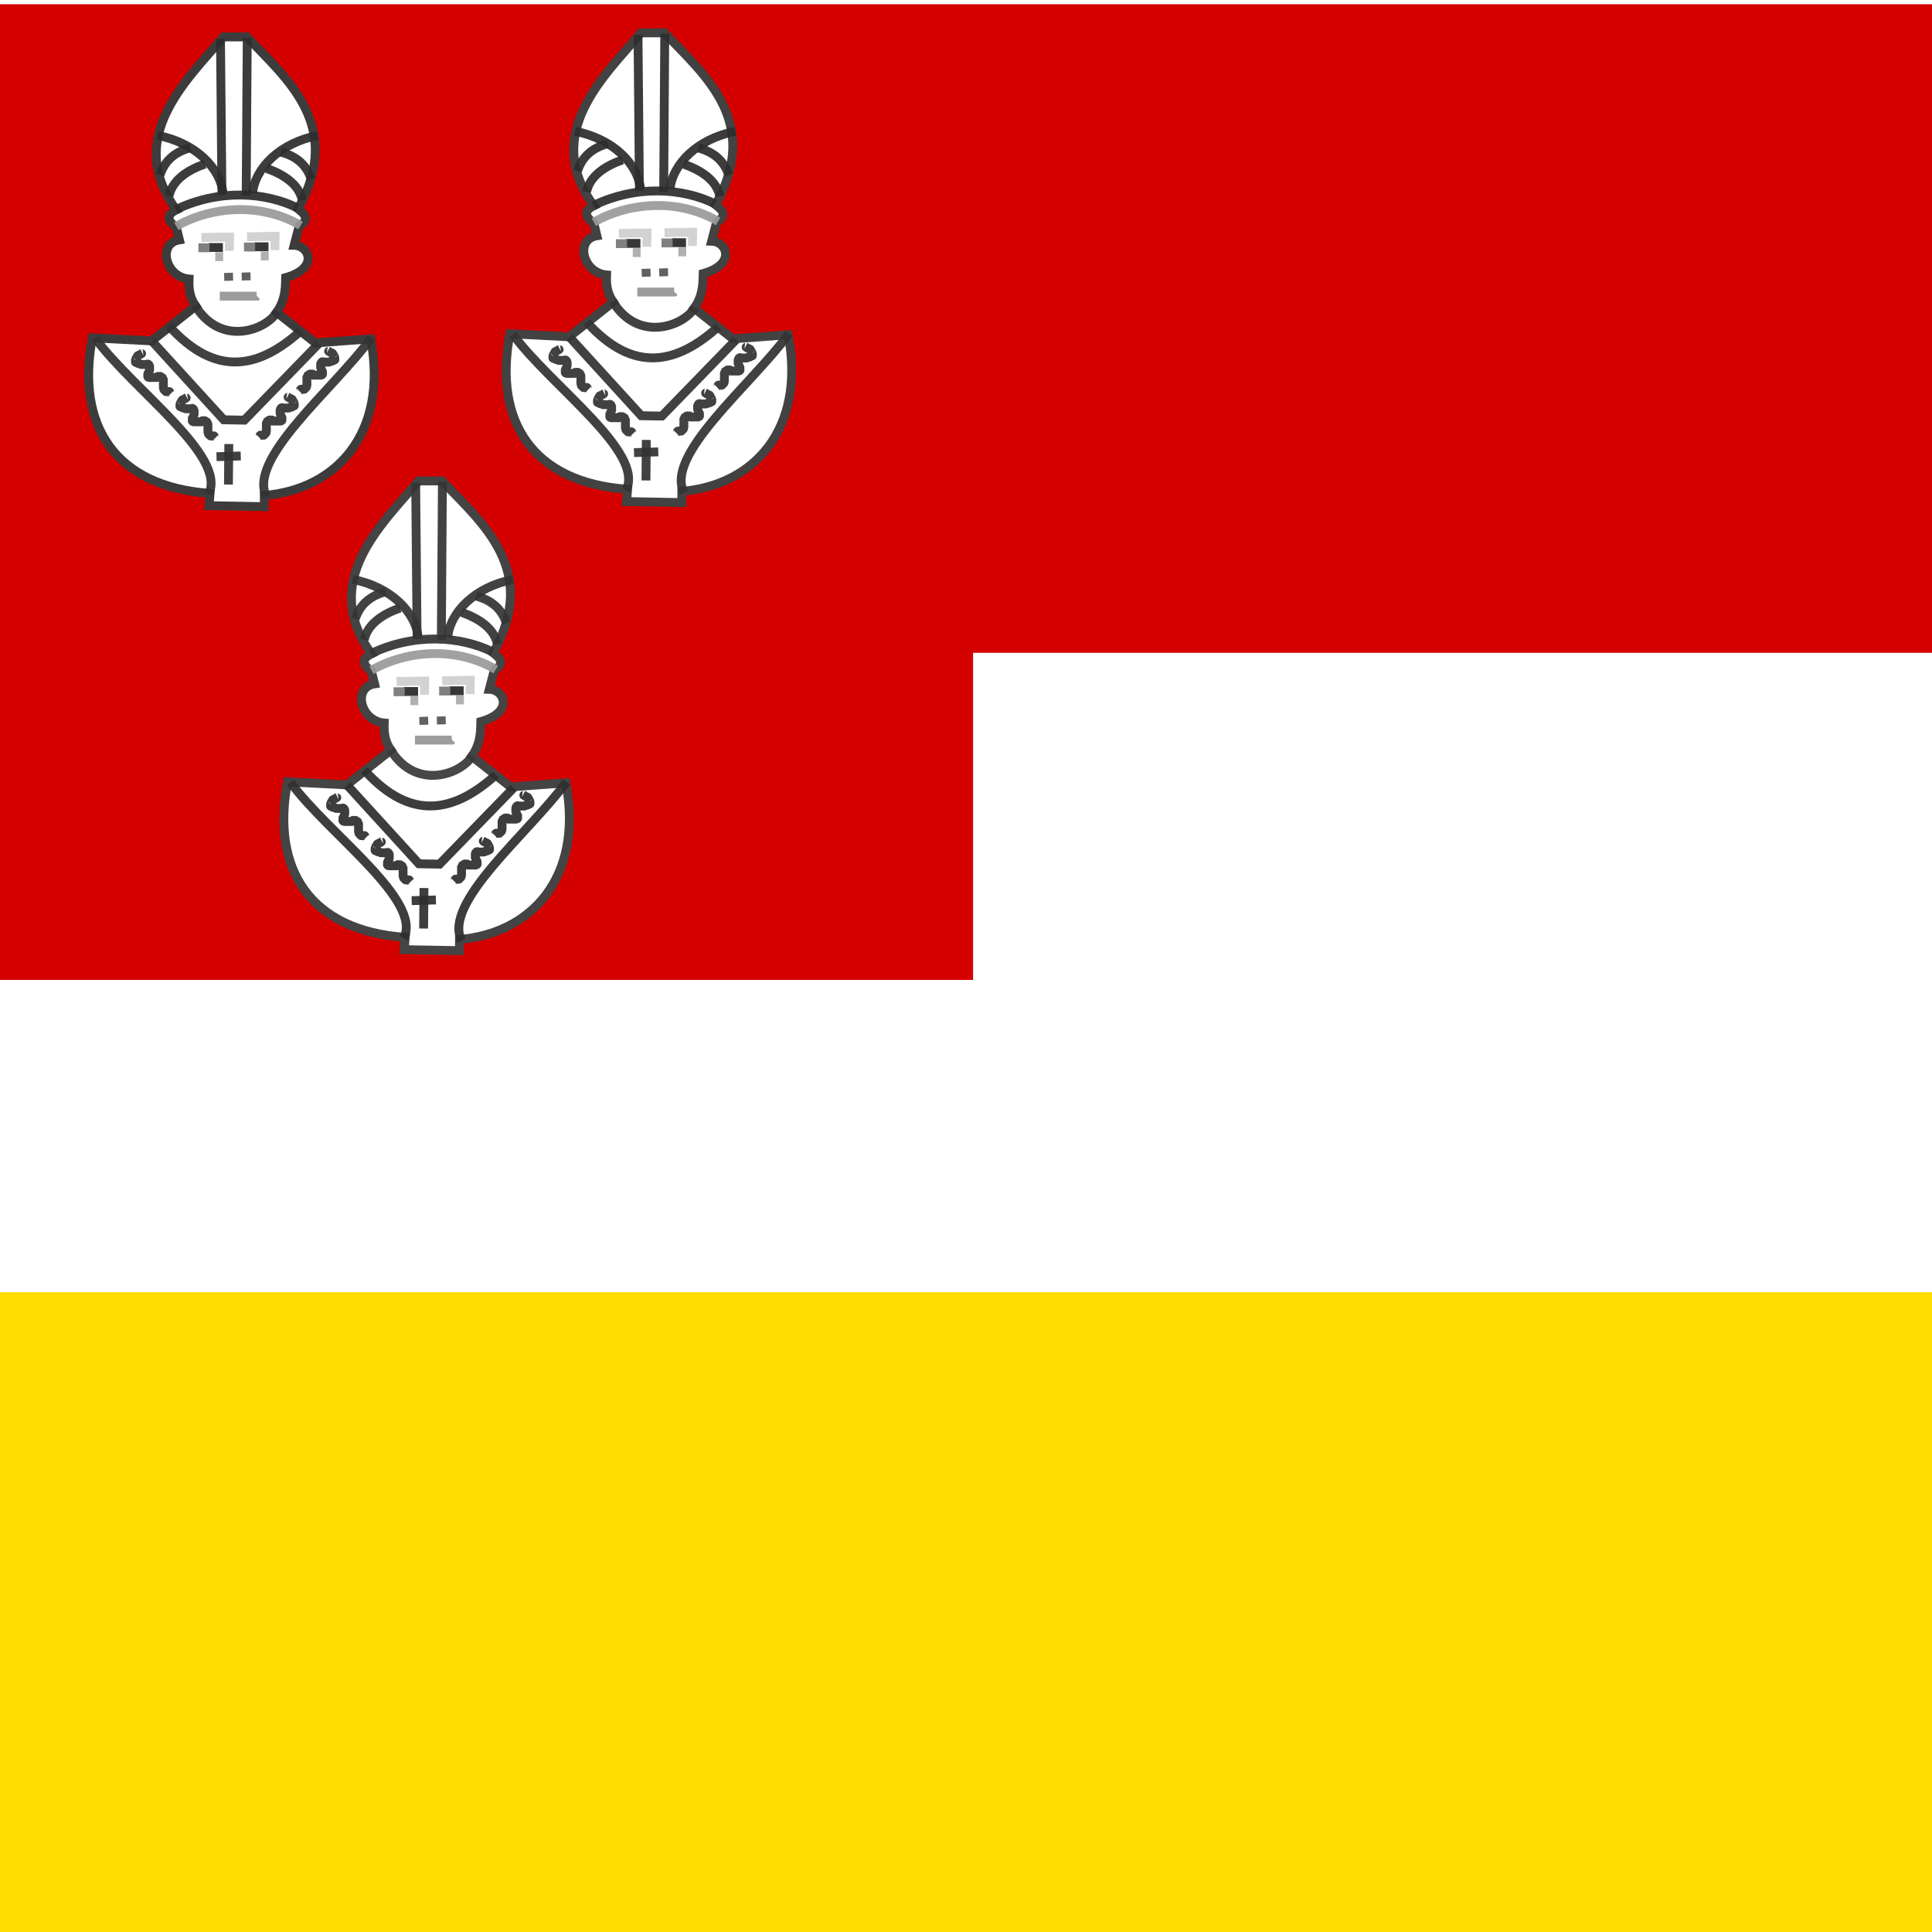
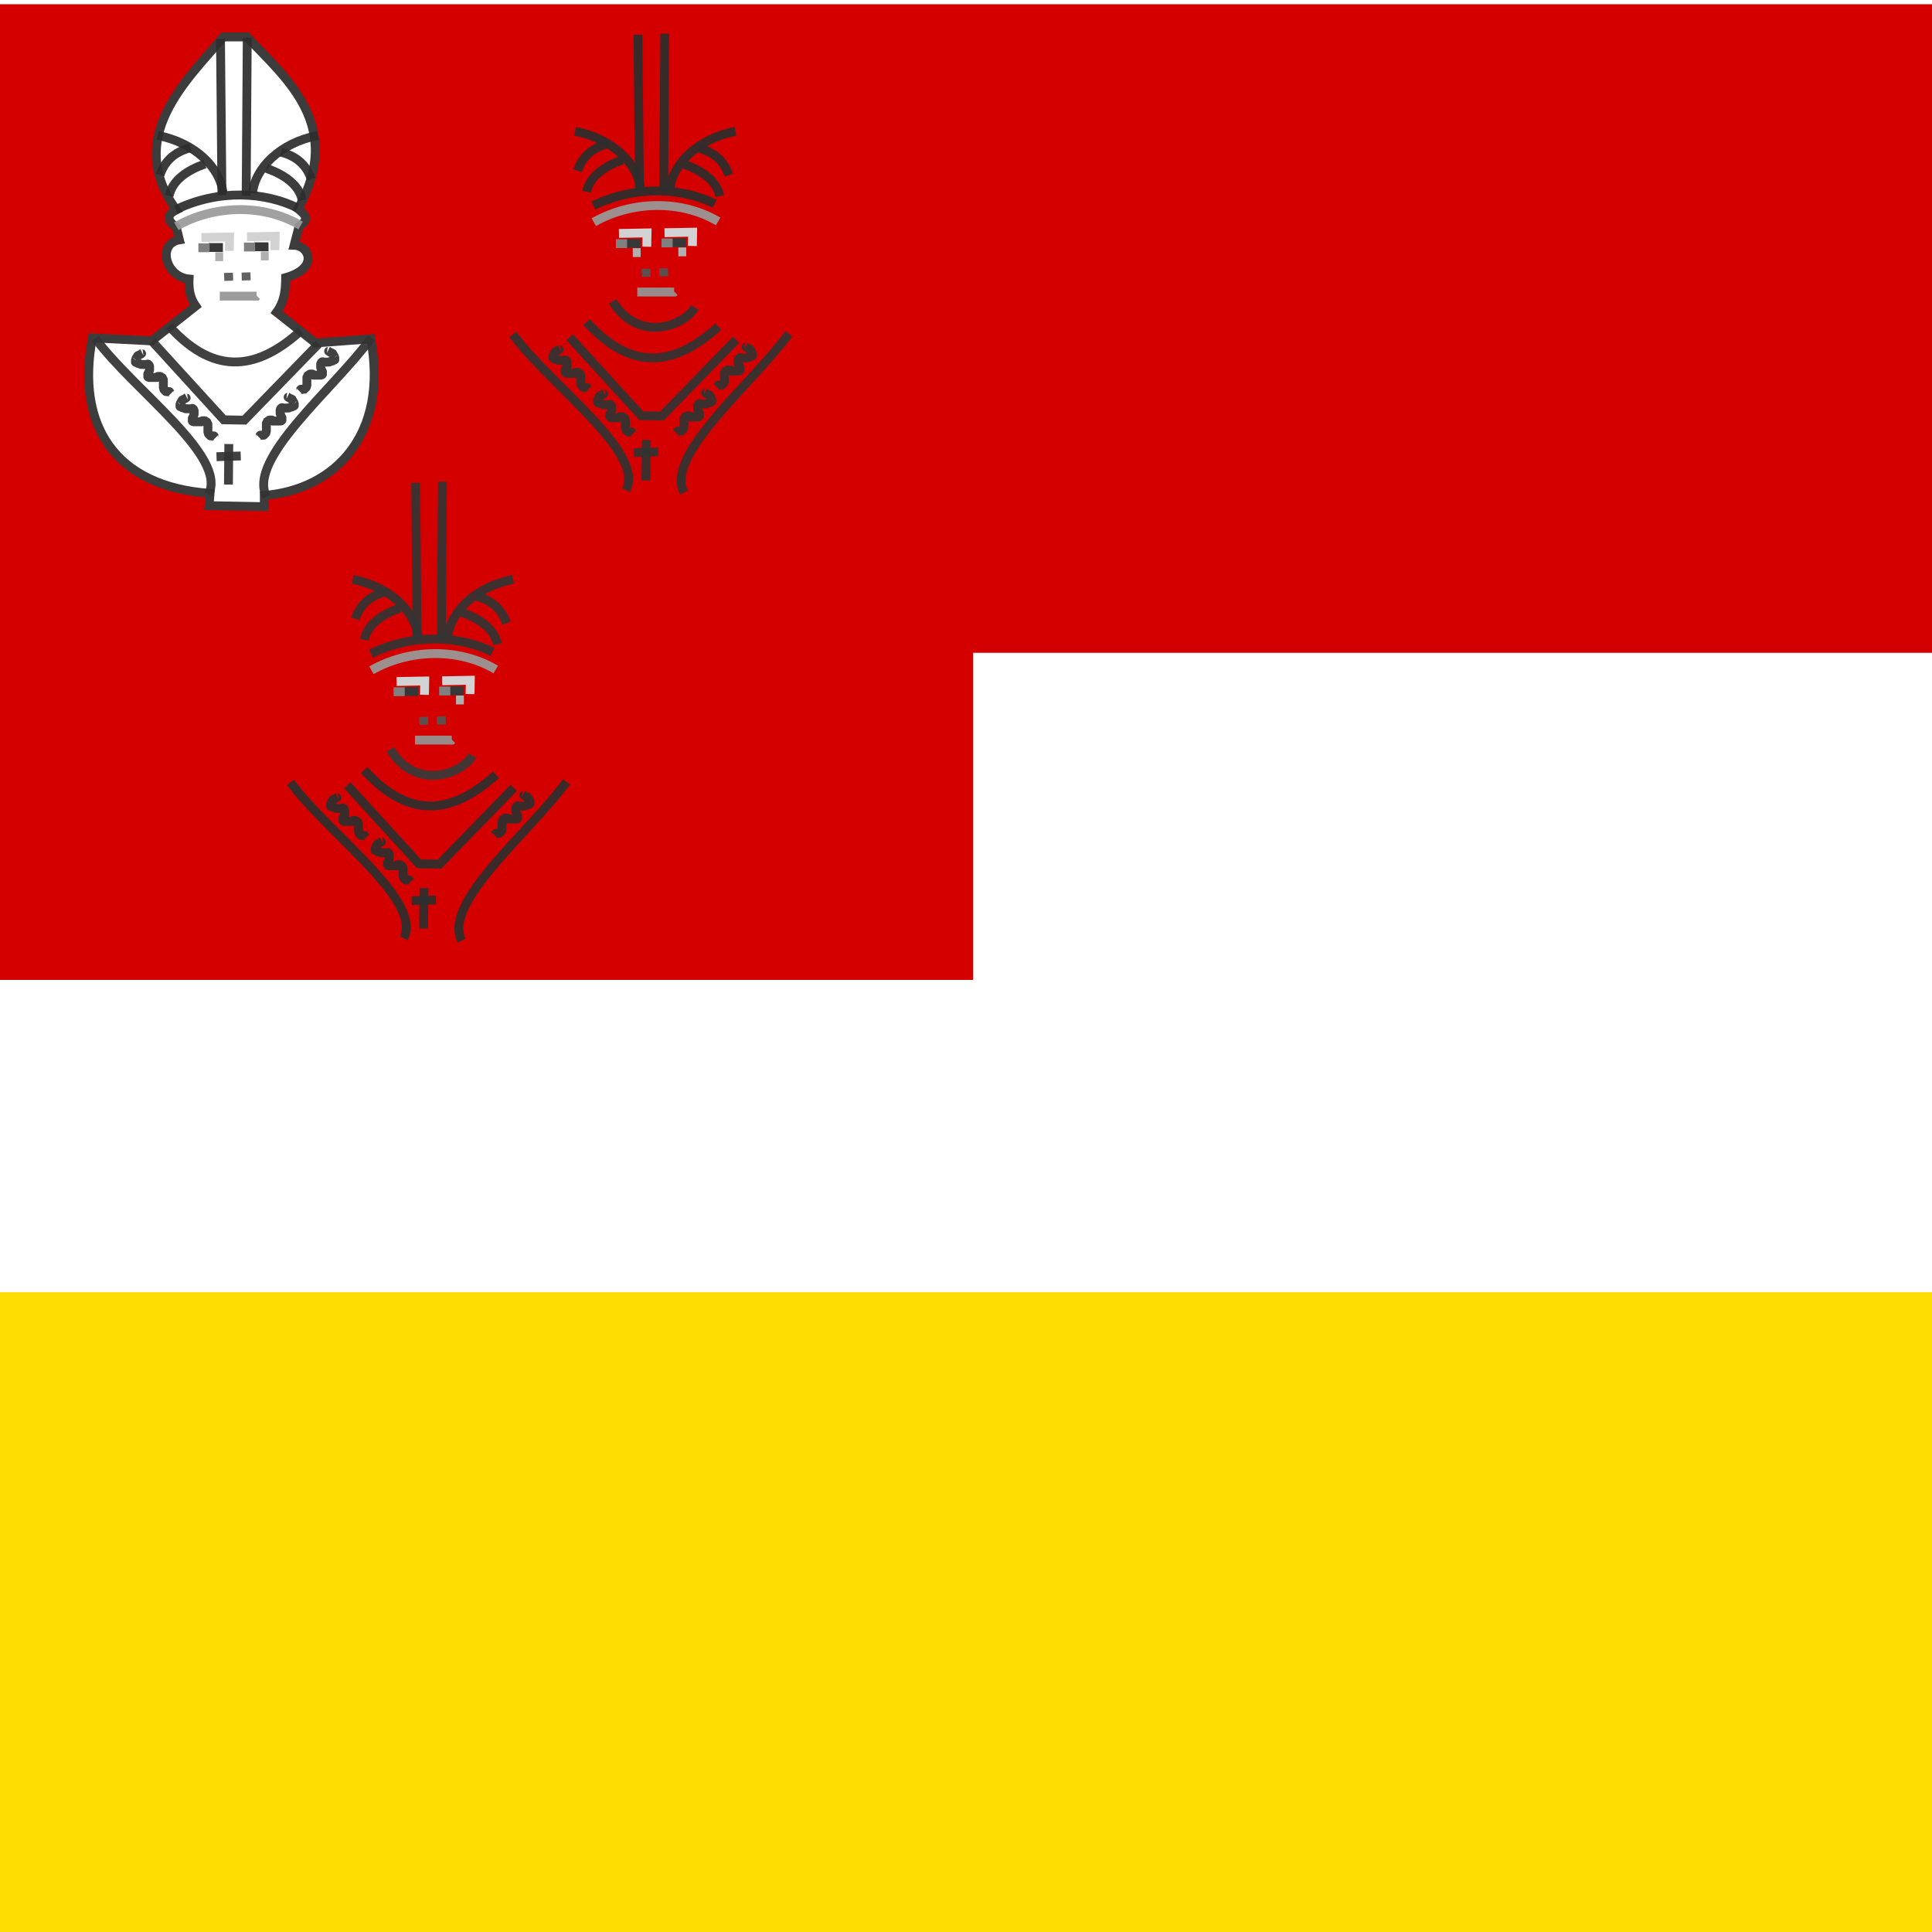
<svg xmlns="http://www.w3.org/2000/svg" height="218" width="218">
  <path d="m-.934-.131-.312 218.843h221.56v-218.843h-221.248z" fill="#fff" />
  <path d="m-.735 145.809-.312 73.185h221.56v-73.185h-221.248z" fill="#fd0" />
  <path d="m-.408.478-.312 73.185h221.56v-73.185h-221.248z" fill="#d40000" />
  <path d="m-.872.805-.156 109.763h110.828v-109.763h-110.672z" fill="#d40000" />
-   <path d="m49.881 54.269h-2.656c-4.085 4.859-11.244 11.305-5.311 19.514-1.219.593-.952 1.261 0 1.963l.35 1.417c-2.505.399-1.608 4.187 1.091 4.422-.043 1.017.042 2.035.753 3.052l-4.965 3.926-6.697-.346c-1.869 9.851 2.525 16.792 13.279 17.551l-.115 1.386 6.235.115v-1.27c8.024-.644 14.023-6.931 12.008-17.666l-6.235.462-4.388-3.464c.979-1.369.997-2.644 1.023-3.906 3.781-1.062 2.647-3.617.956-3.65l.561-2.143c1.292-.794.616-1.382-.115-1.963 5.191-9.322-1.154-14.561-5.773-19.398z" fill="#fff" stroke="#444" />
  <g fill="none">
    <g stroke-opacity=".926">
      <path d="m47.84 100.201-.041 4.572" stroke="#2f2f2f" />
      <path d="m46.452 101.63 2.735-.082" stroke="#2f2f2f" />
      <path d="m39.185 88.607 8.083 8.859 2.327.041 8.369-8.614" stroke="#2f2f2f" />
      <path d="m32.776 88.281c4.342 5.885 14.949 13.313 12.778 17.595" stroke="#2f2f2f" />
      <path d="m63.926 88.22c-4.342 5.885-14.011 13.64-11.839 17.921" stroke="#2f2f2f" />
      <path d="m38.083 89.955c-.187.093.042-.025-.204.122-.026.016-.054.027-.082.041-.054.027-.109.054-.163.082-.027.014-.056.024-.082.041-.102.068-.005.009-.041.082-.009.017-.032.024-.041.041-.006.012.006.029 0 .041-.009.017-.032.024-.041.041-.006.012 0 .027 0 .041-.014.014-.032.024-.041.041-.009.017.01.072 0 .082-.01.01-.031-.01-.041 0-.01.009.009.065 0 .082-.009.017-.032.024-.041.041-.006.012 0 .027 0 .041v.041.122c0 .014-.01.031 0 .041.01.009.065-.009.082 0 .017.009.025.03.041.041.025.017.056.024.082.041.016.011.023.035.041.041.026.009.055-.007.082 0 .029.007.052.033.082.041.026.007.056-.009.082 0 .018.006.027.027.041.041.027.014.052.033.082.041.026.007.054 0 .082 0h.082.286.163.041c.014 0 .029.006.041 0 .017-.009.024-.032.041-.041.012-.006.027 0 .041 0s.029-.006.041 0c.017.009.027.027.041.041s.027.027.041.041c.014.014.035.023.041.041.009.026-.009.056 0 .082.006.018.035.023.041.041.009.026 0 .054 0 .082v.204.122c0 .014.006.029 0 .041-.009.017-.032.024-.041.041-.012.024.012.057 0 .082-.009.017-.032.024-.041.041-.006.012.006.029 0 .041-.009.017-.032.024-.041.041-.006.012.006.029 0 .041-.009.017-.032.024-.041.041-.006.012.006.029 0 .041-.009.017-.032.024-.041.041-.006.012 0 .027 0 .041v.041.122.082c0 .014-.01.031 0 .041.01.01.031-.01.041 0 .01.01-.01.031 0 .041.01.009.065-.009.082 0 .017.009.024.032.041.041.012.006.027 0 .041 0h.041.122.572.082c.014 0 .031.01.041 0 .01-.01-.006-.029 0-.041.085-.17-.003.044.082-.041.01-.01-.01-.031 0-.041.01-.01.027 0 .041 0h.163.041c.014 0 .029-.006.041 0 .017.009.027.027.041.041s.027.027.041.041c.014.014.024.032.041.041.017.009.072-.009.082 0 .01.01-.006.029 0 .041.009.017.032.024.041.041.006.012-.006.029 0 .041.009.017.032.024.041.041.006.012-.006.029 0 .041.009.017.032.024.041.041.006.012 0 .027 0 .041v.041.122.49.163.041c0 .014-.006.029 0 .041.009.017.032.024.041.041.006.012-.006.029 0 .041.009.017.032.024.041.041.05.101-.118-.037.041.122.01.01.029-.006.041 0 .17.085-.044-.003.041.082.021.022.06.019.082.041.01.01-.01.031 0 .041.01.01.027 0 .041 0h.286.041c.014 0 .031-.01.041 0 .01.01-.006.029 0 .041.009.017.027.027.041.041.041.041.082.082.122.122" stroke="#2f2f2f" />
      <path d="m43.107 94.955c-.187.093.042-.025-.204.122-.026.016-.054.027-.082.041-.054.027-.109.054-.163.082-.027.014-.056.024-.082.041-.102.068-.005.009-.041.082-.009.017-.032.024-.041.041-.006.012.006.029 0 .041-.009.017-.032.024-.041.041-.006.012 0 .027 0 .041-.014.014-.032.024-.041.041-.009.017.01.072 0 .082-.01.01-.031-.01-.041 0-.01.009.009.065 0 .082-.009.017-.032.024-.041.041-.006.012 0 .027 0 .041v.041.122c0 .014-.01.031 0 .041.01.009.065-.009.082 0 .017.009.025.03.041.041.025.017.056.024.082.041.016.011.023.035.041.041.026.009.055-.007.082 0 .029.007.052.033.082.041.026.007.056-.009.082 0 .018.006.027.027.041.041.027.014.052.033.082.041.026.007.054 0 .082 0h.082.286.163.041c.014 0 .029.006.041 0 .017-.009.024-.032.041-.041.012-.006.027 0 .041 0s.029-.006.041 0c.017.009.027.027.041.041s.027.027.041.041c.014.014.035.023.041.041.009.026-.009.056 0 .082.006.018.035.023.041.041.009.026 0 .054 0 .082v.204.122c0 .014.006.029 0 .041-.009.017-.032.024-.041.041-.012.024.012.057 0 .082-.009.017-.032.024-.041.041-.006.012.006.029 0 .041-.009.017-.032.024-.041.041-.006.012.006.029 0 .041-.009.017-.032.024-.041.041-.006.012.006.029 0 .041-.009.017-.032.024-.041.041-.006.012 0 .027 0 .041v.041.122.082c0 .014-.01.031 0 .041.01.01.031-.01.041 0 .01.01-.01.031 0 .041.01.009.065-.009.082 0 .017.009.024.032.041.041.012.006.027 0 .041 0h.041.122.572.082c.014 0 .031.01.041 0 .01-.01-.006-.029 0-.041.085-.17-.003.044.082-.041.01-.01-.01-.031 0-.041.01-.01.027 0 .041 0h.163.041c.014 0 .029-.006.041 0 .017.009.027.027.041.041s.027.027.041.041c.014.014.024.032.041.041.017.009.072-.009.082 0 .01.01-.006.029 0 .041.009.017.032.024.041.041.006.012-.006.029 0 .041.009.017.032.024.041.041.006.012-.006.029 0 .041.009.017.032.024.041.041.006.012 0 .027 0 .041v.041.122.49.163.041c0 .014-.006.029 0 .041.009.017.032.024.041.041.006.012-.006.029 0 .041.009.017.032.024.041.041.05.101-.118-.037.041.122.01.01.029-.006.041 0 .17.085-.044-.003.041.082.021.021.06.019.082.041.01.01-.01.031 0 .041.01.01.027 0 .041 0h.286.041c.014 0 .031-.01.041 0 .01.01-.006.029 0 .041.009.017.027.027.041.041.041.041.082.082.122.122" stroke="#2f2f2f" />
-       <path d="m54.451 94.874c.187.093-.042-.025.204.122.026.016.054.027.082.041.054.027.109.054.163.082.027.014.056.024.082.041.102.068.005.009.041.082.009.017.032.024.041.041.006.012-.006.029 0 .041.009.017.032.024.041.041.006.012 0 .027 0 .041.014.014.032.024.041.041.009.017-.01.072 0 .082.01.01.031-.01.041 0 .01.009-.009.065 0 .082.009.017.032.024.041.041.006.012 0 .027 0 .041v.041.122c0 .014.01.031 0 .041-.01.009-.065-.009-.082 0-.017.009-.025.03-.041.041-.025.017-.056.024-.082.041-.016.011-.023.035-.041.041-.026.009-.055-.007-.082 0-.029.007-.052.033-.082.041-.026.007-.056-.009-.082 0-.018.006-.027.027-.041.041-.027.014-.052.033-.082.041-.026.007-.054 0-.082 0s-.054 0-.082 0c-.095 0-.191 0-.286 0-.054 0-.109 0-.163 0-.014 0-.027 0-.041 0s-.029.006-.041 0c-.017-.009-.024-.032-.041-.041-.012-.006-.027 0-.041 0s-.029-.006-.041 0c-.017.009-.027.027-.041.041s-.027.027-.041.041c-.014.014-.035.023-.041.041-.009.026.009.056 0 .082-.006.018-.035.023-.041.041-.009.026 0 .054 0 .082v.204.122c0 .014-.006.029 0 .041.009.017.032.024.041.041.012.024-.012.057 0 .082.009.017.032.024.041.041.006.012-.006.029 0 .041.009.017.032.024.041.041.006.012-.006.029 0 .041.009.017.032.024.041.041.006.012-.006.029 0 .041.009.017.032.024.041.041.006.012 0 .027 0 .041v.041.122.082c0 .014.01.031 0 .041-.01.01-.031-.01-.041 0-.01.01.01.031 0 .041-.01.009-.065-.009-.082 0-.017.009-.024.032-.041.041-.012.006-.027 0-.041 0s-.027 0-.041 0c-.041 0-.082 0-.122 0-.191 0-.381 0-.572 0-.027 0-.054 0-.082 0-.014 0-.031.01-.041 0-.01-.01.006-.029 0-.041-.085-.17.003.044-.082-.041-.01-.01.01-.031 0-.041-.01-.01-.027 0-.041 0-.054 0-.109 0-.163 0-.014 0-.027 0-.041 0s-.029-.006-.041 0c-.017.009-.027.027-.041.041s-.027.027-.041.041-.024.032-.041.041c-.017.008-.072-.01-.082 0-.01.01.006.029 0 .041-.009.017-.032.024-.041.041-.006.012.006.029 0 .041-.009.017-.032.024-.041.041-.006.012.006.029 0 .041-.009.017-.032.024-.041.041-.006.012 0 .027 0 .041v.041.122.49.163.041c0 .014.006.029 0 .041-.009.017-.032.024-.041.041-.006.012.006.029 0 .041-.009.017-.032.024-.041.041-.05.101.118-.037-.041.122-.01.01-.029-.006-.041 0-.17.085.044-.003-.041.082-.021.021-.06.019-.082.041-.01.01.01.031 0 .041-.01.01-.027 0-.041 0-.095 0-.191 0-.286 0-.014 0-.027 0-.041 0s-.031-.01-.041 0c-.01.01.006.029 0 .041-.009.017-.027.027-.041.041-.041.041-.082.082-.122.122" stroke="#2f2f2f" />
      <path d="m59.023 89.689c.187.093-.042-.025.204.122.026.016.054.027.082.041.054.027.109.054.163.082.027.014.056.024.082.041.102.068.005.009.041.082.009.017.032.024.041.041.006.012-.006.029 0 .041.009.017.032.024.041.041.006.012 0 .027 0 .041.014.014.032.024.041.041.009.017-.01.072 0 .082.01.01.031-.01.041 0 .01.009-.009.065 0 .082.009.017.032.024.041.041.006.012 0 .027 0 .041v.041.122c0 .014.01.031 0 .041-.01.009-.065-.009-.082 0-.017.009-.025.03-.041.041-.025.017-.056.024-.082.041-.016.011-.023.035-.041.041-.026.009-.055-.007-.082 0-.029.007-.052.033-.082.041-.026.007-.056-.009-.082 0-.018.006-.027.027-.041.041-.027.014-.052.033-.082.041-.026.007-.054 0-.082 0s-.054 0-.082 0c-.095 0-.191 0-.286 0-.054 0-.109 0-.163 0-.014 0-.027 0-.041 0s-.029.006-.041 0c-.017-.009-.024-.032-.041-.041-.012-.006-.027 0-.041 0s-.029-.006-.041 0c-.017.009-.027.027-.041.041s-.027.027-.041.041c-.014.014-.035.023-.041.041-.009.026.009.056 0 .082-.006.018-.035.023-.041.041-.009.026 0 .054 0 .082v.204.122c0 .014-.006.029 0 .041.009.017.032.024.041.041.012.024-.012.057 0 .082.009.017.032.024.041.041.006.012-.006.029 0 .041.009.017.032.024.041.041.006.012-.006.029 0 .041.009.017.032.024.041.041.006.012-.006.029 0 .041.009.017.032.024.041.041.006.012 0 .027 0 .041v.041.122.082c0 .014.01.031 0 .041-.01.01-.031-.01-.041 0-.01.01.01.031 0 .041-.01.009-.065-.009-.082 0-.017.009-.024.032-.041.041-.012.006-.027 0-.041 0s-.027 0-.041 0c-.041 0-.082 0-.122 0-.191 0-.381 0-.572 0-.027 0-.054 0-.082 0-.014 0-.031.01-.041 0-.01-.01.006-.029 0-.041-.085-.17.003.044-.082-.041-.01-.01.01-.031 0-.041-.01-.01-.027 0-.041 0-.054 0-.109 0-.163 0-.014 0-.027 0-.041 0s-.029-.006-.041 0c-.017.009-.027.027-.041.041s-.027.027-.041.041-.024.032-.041.041c-.017.008-.072-.01-.082 0-.01.01.006.029 0 .041-.009.017-.032.024-.041.041-.006.012.006.029 0 .041-.009.017-.032.024-.041.041-.006.012.006.029 0 .041-.009.017-.032.024-.041.041-.006.012 0 .027 0 .041v.041.122.49.163.041c0 .014.006.029 0 .041-.009.017-.032.024-.041.041-.006.012.006.029 0 .041-.009.017-.032.024-.041.041-.05.101.118-.037-.041.122-.01.01-.029-.006-.041 0-.17.085.044-.003-.041.082-.021.021-.06.019-.082.041-.01.01.01.031 0 .041-.01.01-.027 0-.041 0-.095 0-.191 0-.286 0-.014 0-.027 0-.041 0s-.031-.01-.041 0c-.01.01.006.029 0 .041-.009.017-.027.027-.041.041-.041.041-.082.082-.122.122" stroke="#2f2f2f" />
      <path d="m44.043 84.566c2.883 4.72 8.043 2.788 9.267.694" stroke="#3a3a3a" />
      <path d="m41.104 86.893c5.308 5.887 10.203 4.727 14.86.531" stroke="#2f2f2f" />
      <path d="m41.914 75.63c4.161-2.364 9.721-2.619 14.029-.087" stroke="#9a9a9a" />
      <path d="m41.856 73.754c4.931-2.373 10.153-1.961 13.712-.202" stroke="#343434" />
      <path d="m46.822 83.511h4.157l.029-.029" stroke="#959595" />
      <path d="m47.803 80.884.029.895" stroke="#555" />
      <path d="m49.78 80.841.029.895" stroke="#555" />
      <path d="m47.064 72.115-.163-17.636" stroke="#343434" />
      <path d="m49.799 72.196.122-17.84" stroke="#343434" />
      <path d="m39.798 65.379c4.283.825 7.109 3.69 7.389 6.532" stroke="#343434" />
      <path d="m57.903 65.379c-4.283.825-7.109 3.69-7.389 6.532" stroke="#343434" />
      <path d="m45.145 68.604c-1.964.685-3.676 1.82-4.042 3.592" stroke="#343434" />
      <path d="m43.513 66.767c-1.994.534-2.955 1.659-3.429 3.062" stroke="#343434" />
      <path d="m52.084 69.095c1.964.685 3.676 1.82 4.042 3.592" stroke="#343434" />
      <path d="m53.717 67.258c1.994.534 2.955 1.659 3.429 3.062" stroke="#343434" />
    </g>
    <path d="m22.516 26.442h1.617" stroke="#373737" />
    <path d="m21.366 26.471h1.26" stroke="#808080" />
    <path d="m23.269 27.481h.89" stroke="#b0b0b0" />
    <path d="m21.708 25.316 3.175-.058-.029 1.559" stroke="#d2d2d2" />
    <path d="m45.557 78.025h1.617" stroke="#373737" />
    <path d="m44.408 78.053h1.26" stroke="#808080" />
-     <path d="m46.31 79.064h.89" stroke="#b0b0b0" />
    <path d="m44.749 76.899 3.175-.058-.029 1.559" stroke="#d2d2d2" />
    <path d="m50.701 77.943h1.617" stroke="#373737" />
    <path d="m49.552 77.972h1.26" stroke="#808080" />
    <path d="m51.454 78.982h.89" stroke="#b0b0b0" />
    <path d="m49.893 76.817 3.175-.058-.029 1.559" stroke="#d2d2d2" />
  </g>
  <path d="m27.859 4.171h-2.656c-4.085 4.859-11.244 11.305-5.311 19.514-1.219.593-.952 1.261 0 1.963l.35 1.417c-2.505.399-1.608 4.187 1.091 4.422-.043 1.017.042 2.035.753 3.052l-4.965 3.926-6.697-.346c-1.869 9.851 2.525 16.792 13.279 17.551l-.115 1.386 6.235.115v-1.27c8.024-.644 14.023-6.931 12.008-17.666l-6.235.462-4.388-3.464c.979-1.369.997-2.644 1.023-3.906 3.781-1.062 2.647-3.617.956-3.65l.561-2.143c1.292-.794.616-1.382-.115-1.963 5.191-9.322-1.154-14.561-5.773-19.398z" fill="#fff" stroke="#3c3c3c" />
  <g fill="none">
    <path d="m25.818 50.103-.041 4.572" stroke="#333" stroke-opacity=".926" />
    <path d="m24.43 51.532 2.735-.082" stroke="#333" stroke-opacity=".926" />
    <path d="m17.163 38.509 8.083 8.859 2.327.041 8.369-8.614" stroke="#333" stroke-opacity=".926" />
    <path d="m10.754 38.183c4.342 5.885 14.949 13.313 12.778 17.595" stroke="#333" stroke-opacity=".926" />
    <path d="m41.904 38.122c-4.342 5.885-14.011 13.64-11.839 17.921" stroke="#333" stroke-opacity=".926" />
    <path d="m16.061 39.857c-.187.093.042-.025-.204.122-.026.016-.054.027-.082.041-.054.027-.109.054-.163.082-.027.014-.056.024-.082.041-.102.068-.005.009-.041.082-.009.017-.032.024-.041.041-.006.012.006.029 0 .041-.009.017-.032.024-.041.041-.006.012 0 .027 0 .041-.014.014-.032.024-.041.041-.009.017.01.072 0 .082-.01.01-.031-.01-.041 0-.01.009.009.065 0 .082-.009.017-.032.024-.041.041-.006.012 0 .027 0 .041v.041.122c0 .014-.01.031 0 .041.01.009.065-.009.082 0 .017.009.025.03.041.041.025.017.056.024.082.041.016.011.023.035.041.041.026.009.055-.007.082 0 .029.007.052.033.082.041.026.007.056-.009.082 0 .018.006.027.027.041.041.027.014.052.033.082.041.026.007.054 0 .082 0h.082.286.163.041c.014 0 .029.006.041 0 .017-.009.024-.032.041-.041.012-.006.027 0 .041 0s.029-.006.041 0c.017.009.027.027.041.041s.027.027.041.041c.014.014.035.023.041.041.009.026-.009.056 0 .082.006.018.035.023.041.041.009.026 0 .054 0 .082v.204.122c0 .014.006.029 0 .041-.009.017-.032.024-.041.041-.012.024.012.057 0 .082-.009.017-.032.024-.041.041-.006.012.006.029 0 .041-.009.017-.032.024-.041.041-.006.012.006.029 0 .041-.009.017-.032.024-.041.041-.006.012.006.029 0 .041-.009.017-.032.024-.041.041-.006.012 0 .027 0 .041v.041.122.082c0 .014-.01.031 0 .041.01.01.031-.01.041 0 .01.01-.01.031 0 .041.01.009.065-.009.082 0 .017.009.024.032.041.041.012.006.027 0 .041 0h.041.122.572.082c.014 0 .031.01.041 0 .01-.01-.006-.029 0-.041.085-.17-.003.044.082-.041.01-.01-.01-.031 0-.041.01-.01.027 0 .041 0h.163.041c.014 0 .029-.006.041 0 .017.009.027.027.041.041s.027.027.041.041c.014.014.024.032.041.041.017.009.072-.009.082 0 .01.01-.006.029 0 .041.009.017.032.024.041.041.006.012-.006.029 0 .041.009.017.032.024.041.041.006.012-.006.029 0 .041.009.017.032.024.041.041.006.012 0 .027 0 .041v.041.122.49.163.041c0 .014-.006.029 0 .041.009.017.032.024.041.041.006.012-.006.029 0 .041.009.017.032.024.041.041.05.101-.118-.037.041.122.01.01.029-.006.041 0 .17.085-.044-.003.041.082.021.022.06.019.082.041.01.01-.01.031 0 .041.01.01.027 0 .041 0h.286.041c.014 0 .031-.01.041 0 .01.01-.006.029 0 .041.009.017.027.027.041.041.041.041.082.082.122.122" stroke="#333" stroke-opacity=".926" />
    <path d="m21.085 44.858c-.187.093.042-.025-.204.122-.026.016-.054.027-.082.041-.054.027-.109.054-.163.082-.027.014-.056.024-.082.041-.102.068-.005.009-.041.082-.009.017-.032.024-.041.041-.006.012.006.029 0 .041-.009.017-.032.024-.041.041-.006.012 0 .027 0 .041-.014.014-.032.024-.041.041-.009.017.01.072 0 .082-.01.01-.031-.01-.041 0-.01.009.009.065 0 .082-.009.017-.032.024-.041.041-.006.012 0 .027 0 .041v.041.122c0 .014-.01.031 0 .041.01.009.065-.009.082 0 .017.009.025.03.041.041.025.017.056.024.082.041.016.011.023.035.041.041.026.009.055-.007.082 0 .029.007.052.033.082.041.026.007.056-.009.082 0 .018.006.027.027.041.041.027.014.052.033.082.041.026.007.054 0 .082 0h.082.286.163.041c.014 0 .029.006.041 0 .017-.009.024-.032.041-.041.012-.006.027 0 .041 0s.029-.006.041 0c.017.009.027.027.041.041s.027.027.041.041c.014.014.035.023.041.041.009.026-.009.056 0 .082.006.018.035.023.041.041.009.026 0 .054 0 .082v.204.122c0 .014.006.029 0 .041-.009.017-.032.024-.041.041-.012.024.012.057 0 .082-.009.017-.032.024-.041.041-.006.012.006.029 0 .041-.009.017-.032.024-.041.041-.006.012.006.029 0 .041-.009.017-.032.024-.041.041-.006.012.006.029 0 .041-.009.017-.032.024-.041.041-.006.012 0 .027 0 .041v.041.122.082c0 .014-.01.031 0 .041.01.01.031-.01.041 0 .01.01-.01.031 0 .041.01.009.065-.009.082 0 .017.009.024.032.041.041.012.006.027 0 .041 0h.041.122.572.082c.014 0 .031.01.041 0 .01-.01-.006-.029 0-.041.085-.17-.003.044.082-.041.01-.01-.01-.031 0-.041.01-.01.027 0 .041 0h.163.041c.014 0 .029-.006.041 0 .017.009.027.027.041.041s.027.027.041.041c.014.014.024.032.041.041.017.009.072-.009.082 0 .01.01-.006.029 0 .041.009.017.032.024.041.041.006.012-.006.029 0 .041.009.017.032.024.041.041.006.012-.006.029 0 .041.009.017.032.024.041.041.006.012 0 .027 0 .041v.041.122.49.163.041c0 .014-.006.029 0 .041.009.017.032.024.041.041.006.012-.006.029 0 .041.009.017.032.024.041.041.05.101-.118-.037.041.122.01.01.029-.006.041 0 .17.085-.044-.003.041.082.021.021.06.019.082.041.01.01-.01.031 0 .041.01.01.027 0 .041 0h.286.041c.014 0 .031-.01.041 0 .01.01-.006.029 0 .041.009.017.027.027.041.041.041.041.082.082.122.122" stroke="#333" stroke-opacity=".926" />
    <path d="m32.429 44.776c.187.093-.042-.025.204.122.026.016.054.027.082.041.054.027.109.054.163.082.027.014.056.024.082.041.102.068.005.009.041.082.009.017.032.024.041.041.006.012-.006.029 0 .041.009.017.032.024.041.041.006.012 0 .027 0 .041.014.014.032.024.041.041.009.017-.01.072 0 .082.01.01.031-.01.041 0 .01.009-.009.065 0 .082.009.017.032.024.041.041.006.012 0 .027 0 .041v.041.122c0 .014.01.031 0 .041-.01.009-.065-.009-.082 0-.017.009-.025.03-.041.041-.025.017-.056.024-.082.041-.016.011-.023.035-.041.041-.026.009-.055-.007-.082 0-.029.007-.052.033-.082.041-.026.007-.056-.009-.082 0-.018.006-.027.027-.041.041-.027.014-.052.033-.082.041-.026.007-.054 0-.082 0s-.054 0-.082 0c-.095 0-.191 0-.286 0-.054 0-.109 0-.163 0-.014 0-.027 0-.041 0s-.029.006-.041 0c-.017-.009-.024-.032-.041-.041-.012-.006-.027 0-.041 0s-.029-.006-.041 0c-.017.009-.027.027-.041.041s-.027.027-.041.041c-.014.014-.035.023-.041.041-.009.026.009.056 0 .082-.006.018-.035.023-.041.041-.009.026 0 .054 0 .082v.204.122c0 .014-.006.029 0 .041.009.017.032.024.041.041.012.024-.012.057 0 .082.009.017.032.024.041.041.006.012-.006.029 0 .041.009.017.032.024.041.041.006.012-.006.029 0 .041.009.017.032.024.041.041.006.012-.006.029 0 .041.009.017.032.024.041.041.006.012 0 .027 0 .041v.041.122.082c0 .014.01.031 0 .041-.01.01-.031-.01-.041 0-.01.01.01.031 0 .041-.01.009-.065-.009-.082 0-.017.009-.024.032-.041.041-.012.006-.027 0-.041 0s-.027 0-.041 0c-.041 0-.082 0-.122 0-.191 0-.381 0-.572 0-.027 0-.054 0-.082 0-.014 0-.031.01-.041 0-.01-.01.006-.029 0-.041-.085-.17.003.044-.082-.041-.01-.01.01-.031 0-.041-.01-.01-.027 0-.041 0-.054 0-.109 0-.163 0-.014 0-.027 0-.041 0s-.029-.006-.041 0c-.017.009-.027.027-.041.041s-.027.027-.041.041-.024.032-.041.041c-.017.008-.072-.01-.082 0-.01.01.006.029 0 .041-.009.017-.032.024-.041.041-.006.012.006.029 0 .041-.009.017-.032.024-.041.041-.006.012.006.029 0 .041-.009.017-.032.024-.041.041-.006.012 0 .027 0 .041v.041.122.49.163.041c0 .014.006.029 0 .041-.009.017-.032.024-.041.041-.006.012.006.029 0 .041-.009.017-.032.024-.041.041-.05.101.118-.037-.041.122-.01.01-.029-.006-.041 0-.17.085.044-.003-.041.082-.021.021-.06.019-.082.041-.01.01.01.031 0 .041-.01.01-.027 0-.041 0-.095 0-.191 0-.286 0-.014 0-.027 0-.041 0s-.031-.01-.041 0c-.01.01.006.029 0 .041-.009.017-.027.027-.041.041-.041.041-.082.082-.122.122" stroke="#333" stroke-opacity=".926" />
    <path d="m37.001 39.592c.187.093-.042-.025.204.122.026.016.054.027.082.041.054.027.109.054.163.082.027.014.056.024.082.041.102.068.005.009.041.082.009.017.032.024.041.041.006.012-.006.029 0 .041.009.017.032.024.041.041.006.012 0 .027 0 .041.014.014.032.024.041.041.009.017-.01.072 0 .082.01.01.031-.01.041 0 .01.009-.009.065 0 .082.009.017.032.024.041.041.006.012 0 .027 0 .041v.041.122c0 .014.01.031 0 .041-.01.009-.065-.009-.082 0-.017.009-.025.03-.041.041-.025.017-.056.024-.082.041-.016.011-.023.035-.041.041-.026.009-.055-.007-.082 0-.029.007-.052.033-.082.041-.026.007-.056-.009-.082 0-.018.006-.027.027-.041.041-.027.014-.052.033-.082.041-.026.007-.054 0-.082 0s-.054 0-.082 0c-.095 0-.191 0-.286 0-.054 0-.109 0-.163 0-.014 0-.027 0-.041 0s-.029.006-.041 0c-.017-.009-.024-.032-.041-.041-.012-.006-.027 0-.041 0s-.029-.006-.041 0c-.017.009-.027.027-.041.041s-.027.027-.041.041c-.014.014-.035.023-.041.041-.009.026.009.056 0 .082-.006.018-.035.023-.041.041-.009.026 0 .054 0 .082v.204.122c0 .014-.006.029 0 .041.009.017.032.024.041.041.012.024-.012.057 0 .082.009.017.032.024.041.041.006.012-.006.029 0 .041.009.017.032.024.041.041.006.012-.006.029 0 .041.009.017.032.024.041.041.006.012-.006.029 0 .041.009.017.032.024.041.041.006.012 0 .027 0 .041v.041.122.082c0 .014.01.031 0 .041-.01.01-.031-.01-.041 0-.01.01.01.031 0 .041-.01.009-.065-.009-.082 0-.017.009-.024.032-.041.041-.012.006-.027 0-.041 0s-.027 0-.041 0c-.041 0-.082 0-.122 0-.191 0-.381 0-.572 0-.027 0-.054 0-.082 0-.014 0-.031.01-.041 0-.01-.01.006-.029 0-.041-.085-.17.003.044-.082-.041-.01-.01.01-.031 0-.041-.01-.01-.027 0-.041 0-.054 0-.109 0-.163 0-.014 0-.027 0-.041 0s-.029-.006-.041 0c-.017.009-.027.027-.041.041s-.027.027-.041.041-.024.032-.041.041c-.017.008-.072-.01-.082 0-.01.01.006.029 0 .041-.009.017-.032.024-.041.041-.006.012.006.029 0 .041-.009.017-.032.024-.041.041-.006.012.006.029 0 .041-.009.017-.032.024-.041.041-.006.012 0 .027 0 .041v.041.122.49.163.041c0 .014.006.029 0 .041-.009.017-.032.024-.041.041-.006.012.006.029 0 .041-.009.017-.032.024-.041.041-.05.101.118-.037-.041.122-.01.01-.029-.006-.041 0-.17.085.044-.003-.041.082-.021.021-.06.019-.082.041-.01.01.01.031 0 .041-.01.01-.027 0-.041 0-.095 0-.191 0-.286 0-.014 0-.027 0-.041 0s-.031-.01-.041 0c-.01.01.006.029 0 .041-.009.017-.027.027-.041.041-.041.041-.082.082-.122.122" stroke="#333" stroke-opacity=".926" />
-     <path d="m22.021 34.468c2.883 4.72 8.043 2.788 9.267.694" stroke="#333" stroke-opacity=".926" />
    <path d="m19.082 36.795c5.308 5.887 10.203 4.727 14.86.531" stroke="#333" stroke-opacity=".926" />
    <path d="m19.892 25.532c4.161-2.364 9.721-2.619 14.029-.087" stroke="#9a9a9a" stroke-opacity=".926" />
    <path d="m19.834 23.656c4.931-2.373 10.153-1.961 13.712-.202" stroke="#2e2e2e" stroke-opacity=".926" />
    <path d="m24.799 33.413h4.157l.029-.029" stroke="#959595" stroke-opacity=".926" />
    <path d="m25.781 30.786.029.895" stroke="#555" stroke-opacity=".926" />
    <path d="m27.758 30.743.029.895" stroke="#555" stroke-opacity=".926" />
    <path d="m25.042 22.017-.163-17.636" stroke="#2e2e2e" stroke-opacity=".926" />
    <path d="m27.777 22.098.122-17.84" stroke="#2e2e2e" stroke-opacity=".926" />
    <path d="m17.776 15.281c4.283.825 7.109 3.69 7.389 6.532" stroke="#2e2e2e" stroke-opacity=".926" />
    <path d="m35.881 15.281c-4.283.825-7.109 3.69-7.389 6.532" stroke="#2e2e2e" stroke-opacity=".926" />
    <path d="m23.123 18.506c-1.964.685-3.676 1.82-4.042 3.592" stroke="#2e2e2e" stroke-opacity=".926" />
    <path d="m21.491 16.669c-1.994.534-2.955 1.659-3.429 3.062" stroke="#2e2e2e" stroke-opacity=".926" />
    <path d="m30.062 18.997c1.964.685 3.676 1.82 4.042 3.592" stroke="#2e2e2e" stroke-opacity=".926" />
    <path d="m31.695 17.16c1.994.534 2.955 1.659 3.429 3.062" stroke="#2e2e2e" stroke-opacity=".926" />
    <path d="m23.535 27.927h1.617" stroke="#373737" />
    <path d="m22.386 27.956h1.26" stroke="#808080" />
    <path d="m24.288 28.966h.89" stroke="#b0b0b0" />
    <path d="m22.727 26.801 3.175-.058-.029 1.559" stroke="#d2d2d2" />
    <path d="m28.679 27.845h1.617" stroke="#373737" />
    <path d="m27.529 27.874h1.26" stroke="#808080" />
    <path d="m29.432 28.884h.89" stroke="#b0b0b0" />
    <path d="m27.871 26.719 3.175-.058-.029 1.559" stroke="#d2d2d2" />
  </g>
-   <path d="m74.97 3.709h-2.656c-4.085 4.859-11.244 11.305-5.311 19.514-1.219.593-.952 1.261 0 1.963l.35 1.417c-2.505.399-1.608 4.187 1.091 4.422-.043 1.017.042 2.035.753 3.052l-4.965 3.926-6.697-.346c-1.869 9.851 2.525 16.792 13.279 17.551l-.115 1.386 6.235.115v-1.27c8.024-.644 14.023-6.931 12.008-17.666l-6.235.462-4.388-3.464c.979-1.369.997-2.644 1.023-3.906 3.781-1.062 2.647-3.617.956-3.65l.561-2.143c1.292-.794.616-1.382-.115-1.963 5.191-9.322-1.154-14.561-5.773-19.398z" fill="#fff" stroke="#424242" />
  <path d="m72.928 49.641-.041 4.572" fill="none" stroke="#333" stroke-opacity=".926" />
  <path d="m71.54 51.07 2.735-.082" fill="none" stroke="#333" stroke-opacity=".926" />
  <path d="m64.273 38.048 8.083 8.859 2.327.041 8.369-8.614" fill="none" stroke="#333" stroke-opacity=".926" />
  <path d="m57.864 37.721c4.342 5.885 14.949 13.313 12.778 17.595" fill="none" stroke="#333" stroke-opacity=".926" />
  <path d="m89.014 37.66c-4.342 5.885-14.011 13.64-11.839 17.921" fill="none" stroke="#333" stroke-opacity=".926" />
  <path d="m63.171 39.395c-.187.093.042-.025-.204.122-.026.016-.054.027-.082.041-.054.027-.109.054-.163.082-.027.014-.056.024-.082.041-.102.068-.005.009-.041.082-.009.017-.032.024-.041.041-.006.012.006.029 0 .041-.009.017-.032.024-.041.041-.006.012 0 .027 0 .041-.014.014-.032.024-.041.041-.009.017.01.072 0 .082-.01.01-.031-.01-.041 0-.01.009.009.065 0 .082-.009.017-.032.024-.041.041-.006.012 0 .027 0 .041v.041.122c0 .014-.01.031 0 .041.01.009.065-.009.082 0 .017.009.025.03.041.041.025.017.056.024.082.041.016.011.023.035.041.041.026.009.055-.007.082 0 .029.007.052.033.082.041.026.007.056-.009.082 0 .018.006.027.027.041.041.027.014.052.033.082.041.026.007.054 0 .082 0h.082.286.163.041c.014 0 .029.006.041 0 .017-.009.024-.032.041-.041.012-.006.027 0 .041 0s.029-.006.041 0c.017.009.027.027.041.041s.027.027.041.041c.014.014.035.023.041.041.009.026-.009.056 0 .082.006.018.035.023.041.041.009.026 0 .054 0 .082v.204.122c0 .014.006.029 0 .041-.009.017-.032.024-.041.041-.012.024.012.057 0 .082-.009.017-.032.024-.041.041-.006.012.006.029 0 .041-.009.017-.032.024-.041.041-.006.012.006.029 0 .041-.009.017-.032.024-.041.041-.006.012.006.029 0 .041-.009.017-.032.024-.041.041-.006.012 0 .027 0 .041v.041.122.082c0 .014-.01.031 0 .041.01.01.031-.01.041 0 .01.01-.01.031 0 .041.01.009.065-.009.082 0 .017.009.024.032.041.041.012.006.027 0 .041 0h.041.122.572.082c.014 0 .031.01.041 0 .01-.01-.006-.029 0-.041.085-.17-.003.044.082-.041.01-.01-.01-.031 0-.041.01-.01.027 0 .041 0h.163.041c.014 0 .029-.006.041 0 .017.009.027.027.041.041s.027.027.041.041c.014.014.024.032.041.041.017.009.072-.009.082 0 .01.01-.006.029 0 .041.009.017.032.024.041.041.006.012-.006.029 0 .041.009.017.032.024.041.041.006.012-.006.029 0 .041.009.017.032.024.041.041.006.012 0 .027 0 .041v.041.122.49.163.041c0 .014-.006.029 0 .041.009.017.032.024.041.041.006.012-.006.029 0 .041.009.017.032.024.041.041.05.101-.118-.037.041.122.01.01.029-.006.041 0 .17.085-.044-.003.041.082.021.022.06.019.082.041.01.01-.01.031 0 .041.01.01.027 0 .041 0h.286.041c.014 0 .031-.01.041 0 .01.01-.006.029 0 .041.009.017.027.027.041.041.041.041.082.082.122.122" fill="none" stroke="#333" stroke-opacity=".926" />
  <path d="m68.195 44.396c-.187.093.042-.025-.204.122-.026.016-.054.027-.082.041-.054.027-.109.054-.163.082-.027.014-.056.024-.082.041-.102.068-.005.009-.041.082-.009.017-.032.024-.041.041-.006.012.006.029 0 .041-.009.017-.032.024-.041.041-.006.012 0 .027 0 .041-.014.014-.032.024-.041.041-.009.017.01.072 0 .082-.01.01-.031-.01-.041 0-.01.009.009.065 0 .082-.009.017-.032.024-.041.041-.006.012 0 .027 0 .041v.041.122c0 .014-.01.031 0 .041.01.009.065-.009.082 0 .017.009.025.03.041.041.025.017.056.024.082.041.016.011.023.035.041.041.026.009.055-.007.082 0 .029.007.052.033.082.041.026.007.056-.009.082 0 .018.006.027.027.041.041.027.014.052.033.082.041.026.007.054 0 .082 0h.082.286.163.041c.014 0 .029.006.041 0 .017-.009.024-.032.041-.041.012-.006.027 0 .041 0s.029-.006.041 0c.017.009.027.027.041.041s.027.027.041.041c.014.014.035.023.041.041.009.026-.009.056 0 .082.006.018.035.023.041.041.009.026 0 .054 0 .082v.204.122c0 .014.006.029 0 .041-.009.017-.032.024-.041.041-.012.024.012.057 0 .082-.009.017-.032.024-.041.041-.006.012.006.029 0 .041-.009.017-.032.024-.041.041-.006.012.006.029 0 .041-.009.017-.032.024-.041.041-.006.012.006.029 0 .041-.009.017-.032.024-.041.041-.006.012 0 .027 0 .041v.041.122.082c0 .014-.01.031 0 .041.01.01.031-.01.041 0 .01.01-.01.031 0 .041.01.009.065-.009.082 0 .017.009.024.032.041.041.012.006.027 0 .041 0h.041.122.572.082c.014 0 .031.01.041 0 .01-.01-.006-.029 0-.041.085-.17-.003.044.082-.041.01-.01-.01-.031 0-.041.01-.01.027 0 .041 0h.163.041c.014 0 .029-.006.041 0 .017.009.027.027.041.041s.027.027.041.041c.014.014.024.032.041.041.017.009.072-.009.082 0 .01.01-.006.029 0 .041.009.017.032.024.041.041.006.012-.006.029 0 .041.009.017.032.024.041.041.006.012-.006.029 0 .041.009.017.032.024.041.041.006.012 0 .027 0 .041v.041.122.49.163.041c0 .014-.006.029 0 .041.009.017.032.024.041.041.006.012-.006.029 0 .041.009.017.032.024.041.041.05.101-.118-.037.041.122.01.01.029-.006.041 0 .17.085-.044-.003.041.082.021.021.06.019.082.041.01.01-.01.031 0 .041.01.01.027 0 .041 0h.286.041c.014 0 .031-.01.041 0 .01.01-.006.029 0 .041.009.017.027.027.041.041.041.041.082.082.122.122" fill="none" stroke="#333" stroke-opacity=".926" />
  <path d="m79.539 44.314c.187.093-.042-.025.204.122.026.016.054.027.082.041.054.027.109.054.163.082.027.014.056.024.082.041.102.068.005.009.041.082.009.017.032.024.041.041.006.012-.006.029 0 .041.009.017.032.024.041.041.006.012 0 .027 0 .041.014.014.032.024.041.041.009.017-.01.072 0 .082.01.01.031-.01.041 0 .01.009-.009.065 0 .082.009.017.032.024.041.041.006.012 0 .027 0 .041v.041.122c0 .014.01.031 0 .041-.01.009-.065-.009-.082 0-.017.009-.025.03-.041.041-.025.017-.056.024-.082.041-.016.011-.023.035-.041.041-.026.009-.055-.007-.082 0-.029.007-.052.033-.082.041-.026.007-.056-.009-.082 0-.018.006-.027.027-.041.041-.027.014-.052.033-.082.041-.026.007-.054 0-.082 0s-.054 0-.082 0c-.095 0-.191 0-.286 0-.054 0-.109 0-.163 0-.014 0-.027 0-.041 0s-.029.006-.041 0c-.017-.009-.024-.032-.041-.041-.012-.006-.027 0-.041 0s-.029-.006-.041 0c-.017.009-.027.027-.041.041s-.027.027-.041.041c-.014.014-.035.023-.041.041-.009.026.009.056 0 .082-.006.018-.035.023-.041.041-.009.026 0 .054 0 .082v.204.122c0 .014-.006.029 0 .041.009.017.032.024.041.041.012.024-.012.057 0 .082.009.017.032.024.041.041.006.012-.006.029 0 .041.009.017.032.024.041.041.006.012-.006.029 0 .041.009.017.032.024.041.041.006.012-.006.029 0 .041.009.017.032.024.041.041.006.012 0 .027 0 .041v.041.122.082c0 .014.01.031 0 .041-.01.01-.031-.01-.041 0-.01.01.01.031 0 .041-.01.009-.065-.009-.082 0-.017.009-.024.032-.041.041-.012.006-.027 0-.041 0s-.027 0-.041 0c-.041 0-.082 0-.122 0-.191 0-.381 0-.572 0-.027 0-.054 0-.082 0-.014 0-.031.01-.041 0-.01-.01.006-.029 0-.041-.085-.17.003.044-.082-.041-.01-.01.01-.031 0-.041-.01-.01-.027 0-.041 0-.054 0-.109 0-.163 0-.014 0-.027 0-.041 0s-.029-.006-.041 0c-.017.009-.027.027-.041.041s-.027.027-.041.041-.024.032-.041.041c-.017.008-.072-.01-.082 0-.01.01.006.029 0 .041-.009.017-.032.024-.041.041-.006.012.006.029 0 .041-.009.017-.032.024-.041.041-.006.012.006.029 0 .041-.009.017-.032.024-.041.041-.006.012 0 .027 0 .041v.041.122.49.163.041c0 .014.006.029 0 .041-.009.017-.032.024-.041.041-.006.012.006.029 0 .041-.009.017-.032.024-.041.041-.05.101.118-.037-.041.122-.01.01-.029-.006-.041 0-.17.085.044-.003-.041.082-.021.021-.06.019-.082.041-.01.01.01.031 0 .041-.01.01-.027 0-.041 0-.095 0-.191 0-.286 0-.014 0-.027 0-.041 0s-.031-.01-.041 0c-.01.01.006.029 0 .041-.009.017-.027.027-.041.041-.041.041-.082.082-.122.122" fill="none" stroke="#333" stroke-opacity=".926" />
  <path d="m84.111 39.13c.187.093-.042-.025.204.122.026.016.054.027.082.041.054.027.109.054.163.082.027.014.056.024.082.041.102.068.005.009.041.082.009.017.032.024.041.041.006.012-.006.029 0 .041.009.017.032.024.041.041.006.012 0 .027 0 .041.014.014.032.024.041.041.009.017-.01.072 0 .082.01.01.031-.01.041 0 .01.009-.009.065 0 .082.009.017.032.024.041.041.006.012 0 .027 0 .041v.041.122c0 .014.01.031 0 .041-.01.009-.065-.009-.082 0-.017.009-.025.03-.041.041-.025.017-.056.024-.082.041-.016.011-.023.035-.041.041-.026.009-.055-.007-.082 0-.029.007-.052.033-.082.041-.026.007-.056-.009-.082 0-.018.006-.027.027-.041.041-.027.014-.052.033-.082.041-.026.007-.054 0-.082 0s-.054 0-.082 0c-.095 0-.191 0-.286 0-.054 0-.109 0-.163 0-.014 0-.027 0-.041 0s-.029.006-.041 0c-.017-.009-.024-.032-.041-.041-.012-.006-.027 0-.041 0s-.029-.006-.041 0c-.017.009-.027.027-.041.041s-.027.027-.041.041c-.014.014-.035.023-.041.041-.009.026.009.056 0 .082-.006.018-.035.023-.041.041-.009.026 0 .054 0 .082v.204.122c0 .014-.006.029 0 .041.009.017.032.024.041.041.012.024-.012.057 0 .082.009.017.032.024.041.041.006.012-.006.029 0 .041.009.017.032.024.041.041.006.012-.006.029 0 .041.009.017.032.024.041.041.006.012-.006.029 0 .041.009.017.032.024.041.041.006.012 0 .027 0 .041v.041.122.082c0 .014.01.031 0 .041-.01.01-.031-.01-.041 0-.01.01.01.031 0 .041-.01.009-.065-.009-.082 0-.017.009-.024.032-.041.041-.012.006-.027 0-.041 0s-.027 0-.041 0c-.041 0-.082 0-.122 0-.191 0-.381 0-.572 0-.027 0-.054 0-.082 0-.014 0-.031.01-.041 0-.01-.01.006-.029 0-.041-.085-.17.003.044-.082-.041-.01-.01.01-.031 0-.041-.01-.01-.027 0-.041 0-.054 0-.109 0-.163 0-.014 0-.027 0-.041 0s-.029-.006-.041 0c-.017.009-.027.027-.041.041s-.027.027-.041.041-.024.032-.041.041c-.017.008-.072-.01-.082 0-.01.01.006.029 0 .041-.009.017-.032.024-.041.041-.006.012.006.029 0 .041-.009.017-.032.024-.041.041-.006.012.006.029 0 .041-.009.017-.032.024-.041.041-.006.012 0 .027 0 .041v.041.122.49.163.041c0 .014.006.029 0 .041-.009.017-.032.024-.041.041-.006.012.006.029 0 .041-.009.017-.032.024-.041.041-.05.101.118-.037-.041.122-.01.01-.029-.006-.041 0-.17.085.044-.003-.041.082-.021.021-.06.019-.082.041-.01.01.01.031 0 .041-.01.01-.027 0-.041 0-.095 0-.191 0-.286 0-.014 0-.027 0-.041 0s-.031-.01-.041 0c-.01.01.006.029 0 .041-.009.017-.027.027-.041.041-.041.041-.082.082-.122.122" fill="none" stroke="#333" stroke-opacity=".926" />
  <path d="m69.131 34.006c2.883 4.72 8.043 2.788 9.267.694" fill="none" stroke="#333" stroke-opacity=".926" />
  <path d="m66.192 36.333c5.308 5.887 10.203 4.727 14.86.531" fill="none" stroke="#333" stroke-opacity=".926" />
  <path d="m67.002 25.071c4.161-2.364 9.721-2.619 14.029-.087" fill="none" stroke="#9a9a9a" stroke-opacity=".926" />
  <path d="m66.945 23.194c4.931-2.373 10.153-1.961 13.712-.202" fill="none" stroke="#2e2e2e" stroke-opacity=".926" />
  <path d="m71.91 32.951h4.157l.029-.029" fill="none" stroke="#959595" stroke-opacity=".926" />
  <path d="m72.891 30.324.029.895" fill="none" stroke="#555" stroke-opacity=".926" />
  <path d="m74.868 30.281.029.895" fill="none" stroke="#555" stroke-opacity=".926" />
  <path d="m72.152 21.555-.163-17.636" fill="none" stroke="#2e2e2e" stroke-opacity=".926" />
  <path d="m74.887 21.637.122-17.84" fill="none" stroke="#2e2e2e" stroke-opacity=".926" />
  <path d="m64.886 14.819c4.283.825 7.109 3.69 7.389 6.532" fill="none" stroke="#2e2e2e" stroke-opacity=".926" />
  <path d="m82.991 14.819c-4.283.825-7.109 3.69-7.389 6.532" fill="none" stroke="#2e2e2e" stroke-opacity=".926" />
  <path d="m70.234 18.044c-1.964.685-3.676 1.82-4.042 3.592" fill="none" stroke="#2e2e2e" stroke-opacity=".926" />
  <path d="m68.601 16.207c-1.994.534-2.955 1.659-3.429 3.062" fill="none" stroke="#2e2e2e" stroke-opacity=".926" />
  <path d="m77.173 18.535c1.964.685 3.676 1.82 4.042 3.592" fill="none" stroke="#2e2e2e" stroke-opacity=".926" />
  <path d="m78.805 16.698c1.994.534 2.955 1.659 3.429 3.062" fill="none" stroke="#2e2e2e" stroke-opacity=".926" />
  <path d="m70.645 27.465h1.617" fill="none" stroke="#373737" />
  <path d="m69.496 27.494h1.26" fill="none" stroke="#808080" />
  <path d="m71.399 28.504h.89" fill="none" stroke="#b0b0b0" />
  <path d="m69.837 26.339 3.175-.058-.029 1.559" fill="none" stroke="#d2d2d2" />
  <path d="m75.789 27.383h1.617" fill="none" stroke="#373737" />
  <path d="m74.64 27.412h1.26" fill="none" stroke="#808080" />
  <path d="m76.542 28.422h.89" fill="none" stroke="#b0b0b0" />
  <path d="m74.981 26.257 3.175-.058-.029 1.559" fill="none" stroke="#d2d2d2" />
</svg>